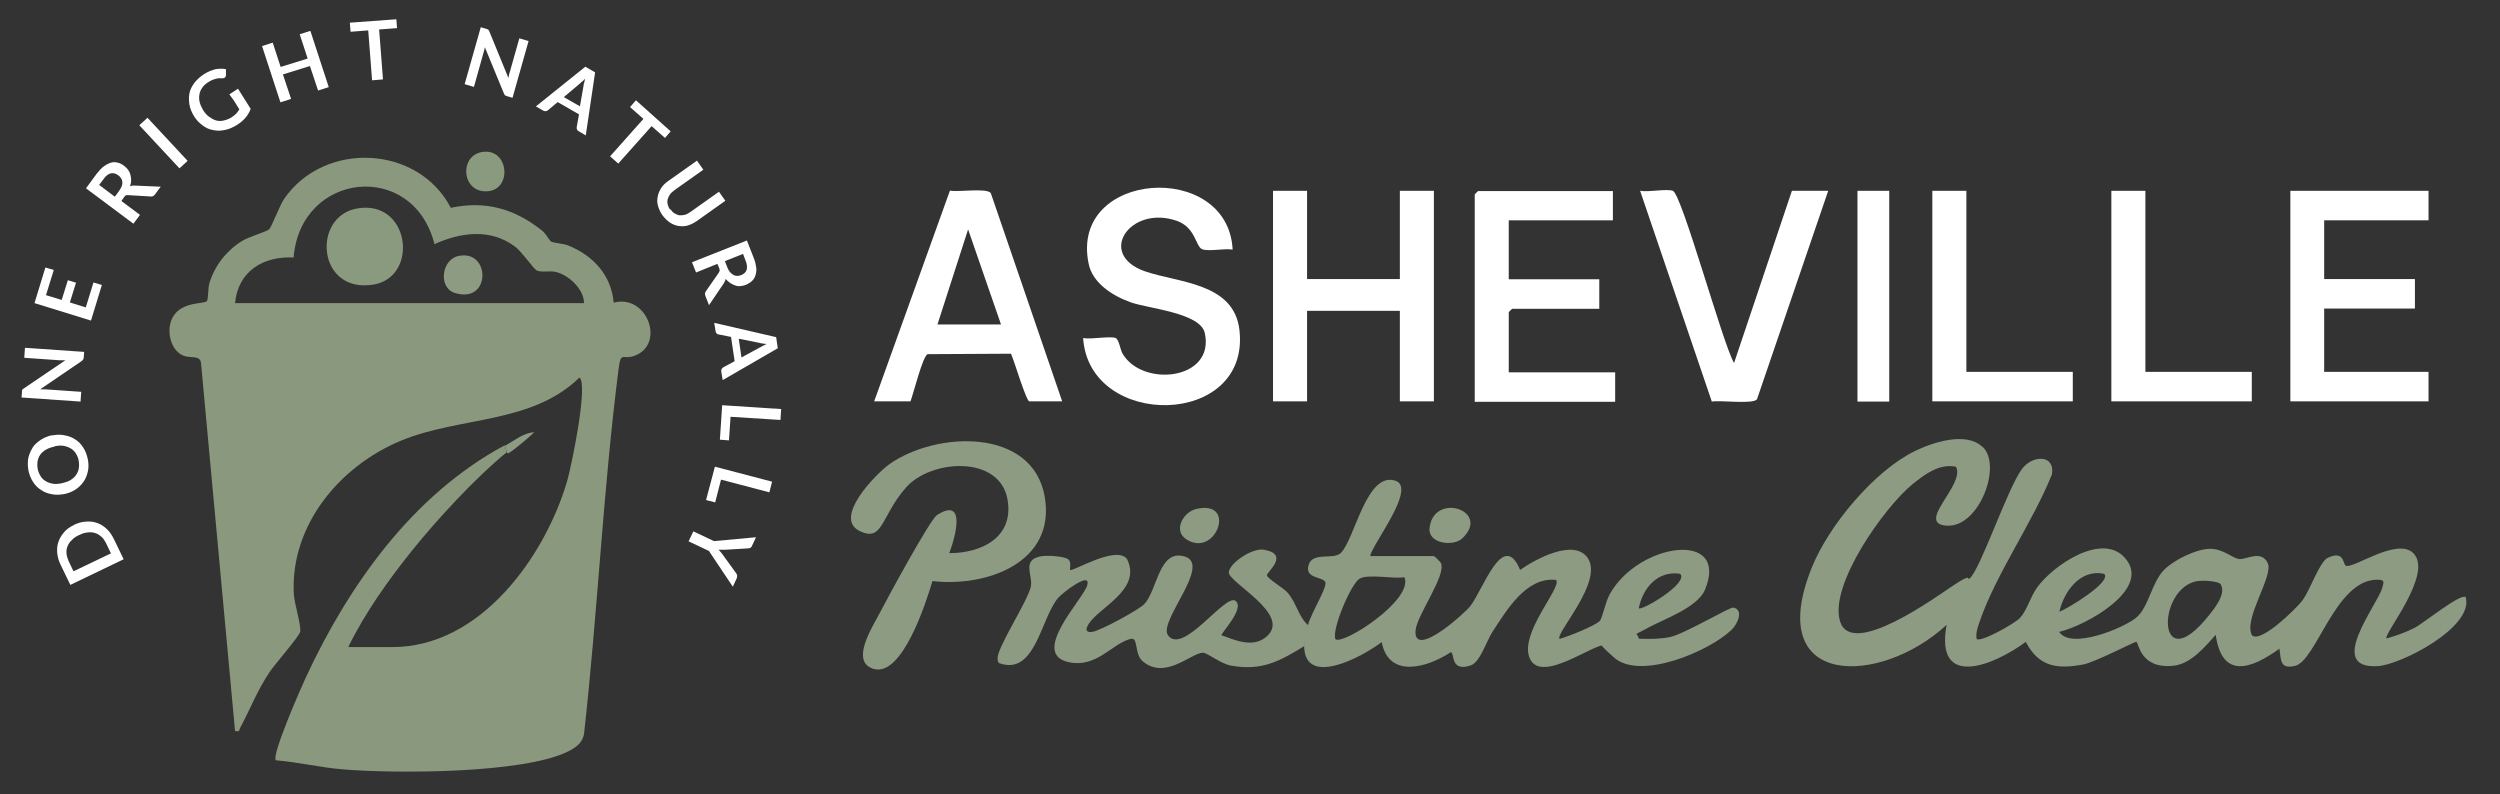
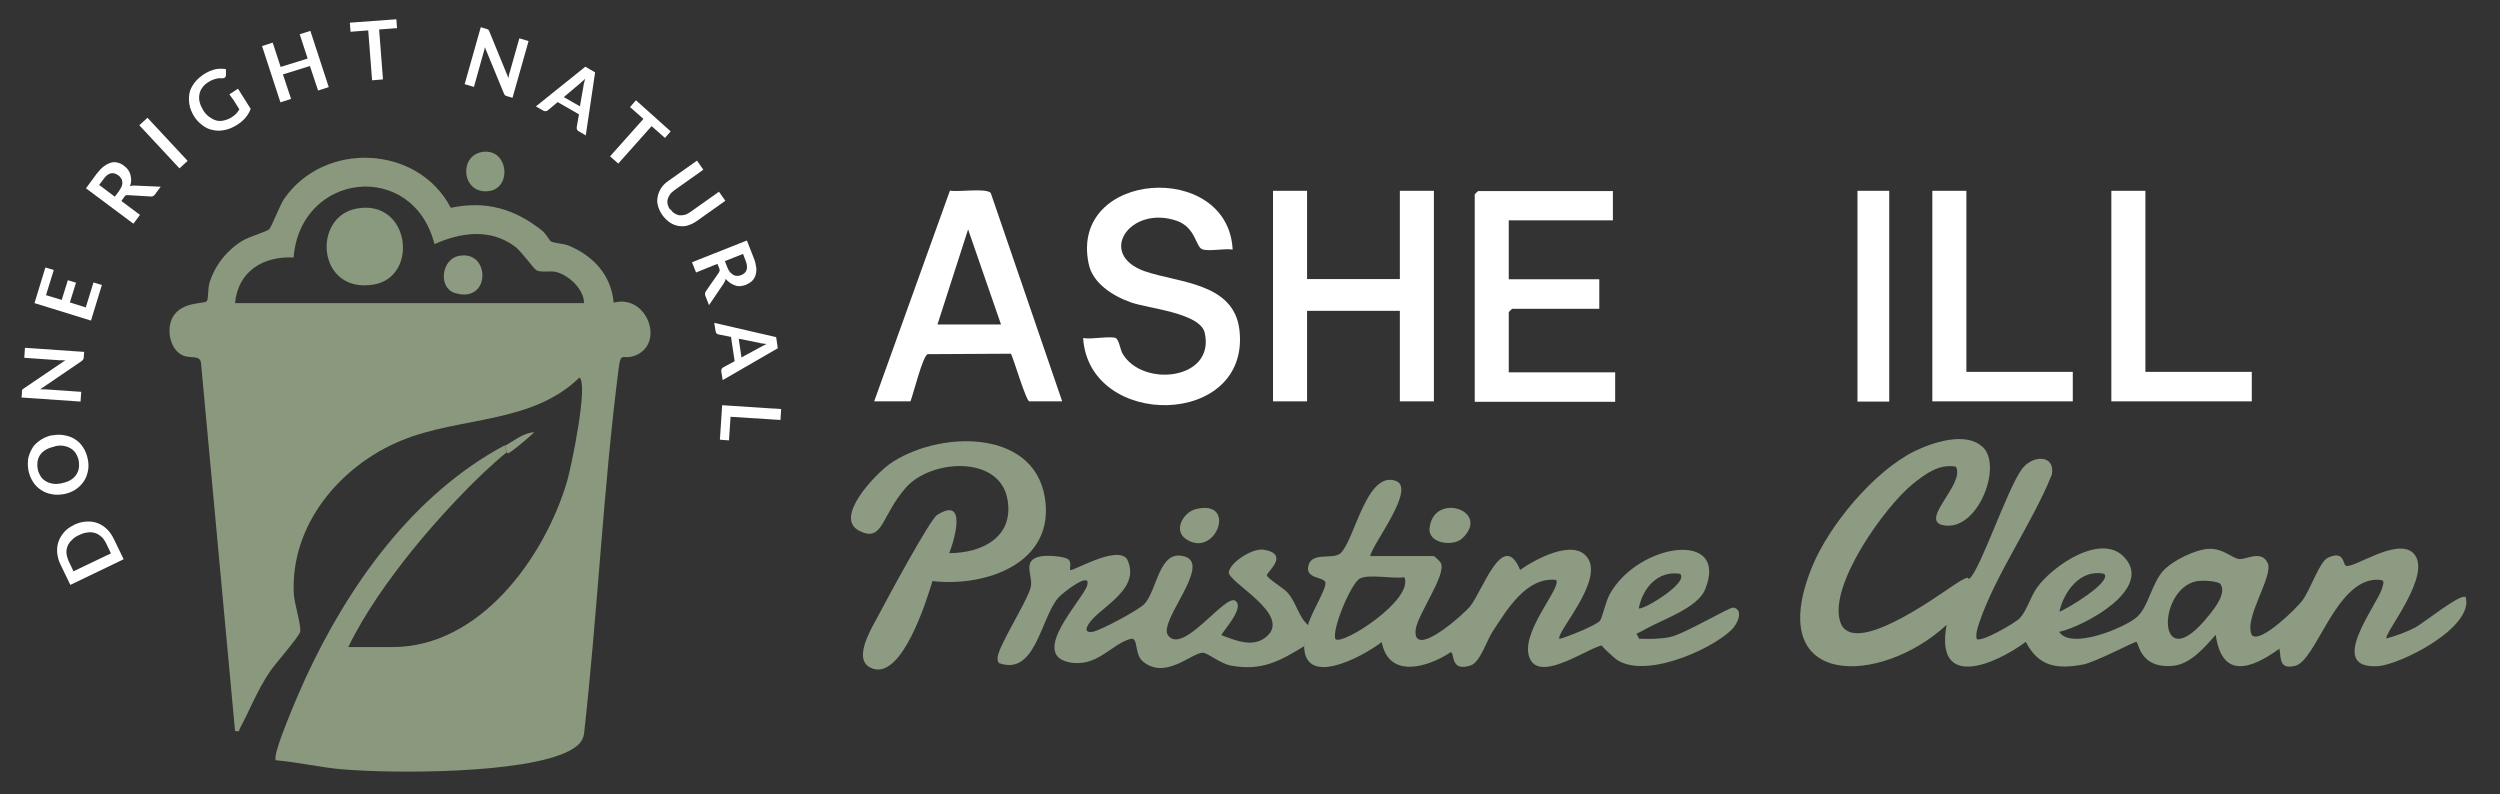
<svg xmlns="http://www.w3.org/2000/svg" id="Layer_1" data-name="Layer 1" viewBox="0 0 1101.9 350.1">
  <rect x="0" y="0" width="1101.9" height="350.1" fill="#333333" stroke="none" />
  <defs>
    <style>
      .cls-1 {
        fill: #8a997d;
      }

      .cls-2 {
        fill: #8d9b82;
      }

      .cls-3 {
        fill: #fff;
      }

      .cls-4 {
        fill: none;
      }

      .cls-5 {
        fill: #8a9a7e;
      }
    </style>
  </defs>
  <g>
    <polygon class="cls-3" points="576.1 84.1 576.1 123 617 123 617 84.1 632 84.1 632 176.9 617 176.9 617 137 576.1 137 576.1 176.9 561.1 176.9 561.1 84.1 576.1 84.1" />
    <path class="cls-3" d="M468.2,176.9h-14.5c-1.4,0-6.9-18.6-8.1-21l-36.7.2c-2.2.7-6.3,17.5-7.6,20.8h-16l33.4-92.9c3.6.8,16.1-1.3,18,1.1l31.5,91.9ZM441.2,143l-14.5-41.9-13.5,41.9h28Z" />
    <path class="cls-3" d="M491.7,149c1.5.5,2.1,5.3,3.1,6.9,8.8,15,40.9,11.6,36.2-9.2-2-8.8-24.8-10.7-32.5-13.4-7.9-2.8-17-8.4-18.7-17.2-8.4-41,61.5-45.6,63.5-6.1-3.6-.6-10.2.9-13.3-.1s-2.8-9.6-11.4-12.6c-20.4-7-35.3,14.6-14.2,22.2,14.7,5.2,39.5,4.9,41.9,26,4.9,43.1-66.3,43.9-68.9,3.5,3.7.7,11.4-1,14.5,0Z" />
    <path class="cls-3" d="M710.9,84.1v13h-45.9v26h39.9v13h-38.4c-.1,0-1.5,1.4-1.5,1.5v26.5h46.9v13h-61.9v-91.4c0-.1,1.4-1.5,1.5-1.5h59.4Z" />
-     <polygon class="cls-3" points="1070.4 84.1 1070.4 97.1 1024.4 97.1 1024.4 123 1064.4 123 1064.4 136 1024.4 136 1024.4 163.9 1070.4 163.9 1070.4 176.9 1009.5 176.9 1009.5 84.1 1070.4 84.1" />
-     <path class="cls-3" d="M737.3,84.1c3.9,1.1,22.1,67.7,27,75.9l25.5-75.9h16l-31.4,91.9c-1.9,2.3-16.1.3-19.9,1l-31.6-92.9c3.9.7,11.2-1,14.5,0Z" />
    <polygon class="cls-3" points="945.6 84.1 945.6 163.9 992.5 163.9 992.5 176.9 930.6 176.9 930.6 84.1 945.6 84.1" />
    <polygon class="cls-3" points="866.7 84.1 866.7 163.9 913.6 163.9 913.6 176.9 851.7 176.9 851.7 84.1 866.7 84.1" />
    <rect class="cls-3" x="818.7" y="84.1" width="14" height="92.9" />
  </g>
  <g>
    <path class="cls-2" d="M873.9,197c8.6,8-1.4,35.3-15.6,34.7-14.6-.7,8.2-18.1,3.8-26-7.4-1.4-13.5,3.2-19,7.6-12.3,9.9-37.3,44.8-32,60.8s42.2-11,50.5-16.5,5.1-1.4,6.5-2.6c4.8-4,16.6-39.5,23.1-48.3,4.6-6.2,14.7-6.5,13.2,2.4-8.5,21.3-24.8,44-32,65.3-.8,2.4-1.6,4.5-1.2,7.2,1.7,1.8,16.9-6.9,19-9.1,3.3-3.5,4.5-9.1,7.7-13.6,7-9.7,28.5-24.4,38.6-13.1,12.6,13.9-17.8,30.2-28.9,32.7,5.2,8,28.5-1.7,34-6.3s6.7-15.4,12.3-21.1c4.2-4.2,13.8-9,19.8-9.2,6.5-.2,10.3,4.4,13.5,4.5s9.5-4,12.3,1.7-10.9,24.7-6.9,31.9c3.8,3.7,19.6-11.9,22.1-15.2,3.7-4.9,7.6-17.3,11.4-19,7.2-3.3,6.5,2.7,7.8,3.5,2.9,1.8,22.6-12.7,29.8-5.5,9.1,9.1-13.5,36-11.8,37.6,4-1.1,9-2.9,12.6-4.8s20.3-15.4,22.3-13.4c3.7,13.4-29,29.9-38.8,30.4-23.1,1.4,0-27.1,2-34.5.8-2.8,1.1-3.5-2-3.6-18.6-.3-27,35.9-36.5,38-6.4,1.4-6.1-2.1-6.8-7.6-12.6,9.1-25.3,13.5-28.1-6.1-4.8,5.4-10.9,12.7-18.4,13.6-15.2,1.7-15.5-10.5-16.6-10.5s-17.9,8.9-23.5,10c-11.5,2.1-19.5,1-25.2-10-13.9,10.3-40.2,21.2-34.9-7.5-29.1,27-81.4,28.4-59.2-25.8,7.5-18.2,27.2-41.9,45-50.7,7.7-3.8,22.5-8.8,29.8-2.1ZM927.4,252.9c-10.4-2.2-17.7,7.7-19.7,16.7,2.9-.9,23.5-13.2,19.7-16.7ZM978.9,257.6c-1-1.6-8.5-1.9-10.9-1.4-17.7,3.8-17.3,43.9,5.7,14.9,2.5-3.1,7.6-9.5,5.1-13.5Z" />
    <path class="cls-2" d="M576.5,275.6c1.3-5.3,8.2-16.1,7.7-18.8s-9.1-1.5-7.5-7.5c1.6-6.4,11-2.3,14.3-5.6,6.2-6.2,11.3-36.1,24.1-31.8,9.4,3.2-10.2,27.8-11.2,33.2h28.1c.2,0,2.8,2.4,3.1,3.1,2.5,5.4-10.9,23.3-11.2,29.9-.7,12.3,21.5-7.6,24.1-10.9,5.6-7,14.5-34.2,22-16,6.5-4.6,23.6-14,29.7-5.4,7.4,10.4-14.5,33.6-12.3,35.8,3.5-.9,16.2-6,17.8-8,1-1.2,2.4-8.2,4.3-11.7,12.7-22.8,52.9-28.4,42-2-3.3,8-18.7,13.2-25.5,17s-4.4,1.3-3.7,4.6c4.6.2,9.1.2,13.7-.7,6.4-1.3,26.3-13.3,28-13,4.6.9,2,7.1-.8,9.8-9.7,9.4-40.1,22.4-51.7,12.3s-2.7-5.4-3.9-5.6c-5.1-.8-27.9,17-33.2,6.2-5.4-11,14.5-31.9,11.4-34.9-13.1-1.4-21.7,13.3-28,22.9-2.6,4-5.4,13.4-9.6,14.8-9.3,3.1-6.9-5.9-8.8-5.8-10.4,6.8-27.3,11.7-30.4-4.5-8.3,6.4-34.2,20.4-34.2,1.5,0-2.4.9-6.7,1.5-9.1ZM740.5,252.9c-9.8-1.5-16.4,6.2-18.2,15.2,1.2,1.3,22.4-11.2,18.2-15.2ZM619,254.4c-4.9.9-16-1.6-19.8.7s-12.3,22.4-10.6,26.6c2.9,3,34.7-17.3,30.4-27.3Z" />
    <path class="cls-2" d="M576.5,275.6c-.6,2.4-1.5,6.8-1.5,9.1-10.9,6.7-18.8,11.1-32.3,8.7-4.7-.8-10.3-5.6-12.5-5.7-4.9-.1-16.7,12.3-26.6,3.7-3.8-3.3-1.7-10.7-5.3-9.8-8.4,2.2-14.8,12.8-27.1,10.3-17.6-3.7,6.2-27.7,8-33.9,1.9-6.6-10.8,3.2-12.8,5.5-7.8,9.2-10,34.5-26,28.8-.7-.6-.7-1.4-.7-2.3,0-4.8,13.1-24.9,14.6-31.2,1.2-5-4.3-12,4.5-13.6,2.6-.5,10-.1,12,1.3,1.7,1.3.5,4.3.9,4.7.8,1,20.6-11.2,25.1-4.7,6.8,14.1-14.2,21.8-17.6,29.7-.9,2,.3,2.6,2.3,2.3,3.4-.5,20.3-9.6,22.8-12.2,5.9-6.1,6.4-24.5,17.9-21,12,3.6-11.8,28.6-7.4,34.7,6.5,9,25.2-18.4,29.7-15.2s-6.6,14.5-6.1,15.2c6.1,2.2,13.8,5.7,19.7.7,11.8-9.8-17.3-24.2-16.5-28.6s10.6-10.7,15.5-9.8c11.5,2,1.3,9.8,1.3,11.2s7.2,5.6,9,7.6c4.1,4.6,4.8,10.6,9.1,14.4Z" />
    <path class="cls-2" d="M411,256.1c-2.8,9.3-13.3,42.5-26,38.7-10.5-3.2-.4-18.5,2.8-24.7s22.1-41.1,25.2-43.1c12.9-8.2,8.2,9.5,5.4,16.8,14.2,0,28.5-6.9,25.7-23.5-3.3-19.8-33.7-18-44.8-5.4s-10,24.3-20.5,19.1c-11.6-5.8,7.1-25,13.2-29.4,20.6-14.6,63.3-16.3,68.5,14.5,4.9,29-25.9,39.8-49.6,37Z" />
    <path class="cls-2" d="M644.5,237.3c-3.9,3.7-15.2,2.4-14.4-4.6,1.8-16.1,27.3-7.6,14.4,4.6Z" />
    <path class="cls-2" d="M527.4,224.3c18.2-4.1,8.3,22.3-4.8,13.2-5.5-3.8-1.1-11.9,4.8-13.2Z" />
  </g>
  <g>
    <path class="cls-5" d="M213.2,66.9c11.1-1.1,12.6,16.7,1.6,17.4-11.6.8-12.6-16.4-1.6-17.4Z" />
    <path class="cls-2" d="M222.5,196.5c4.1-2.2,8.1-5.7,13-6-2.9,2.7-6.3,5.6-9.5,8s-2.2.7-2.5,1l-1-3Z" />
    <g>
      <path class="cls-4" d="M157.3,91.9c-19.9,3.6-17.5,37.8,7.5,33.5,20-3.4,15.9-37.7-7.5-33.5Z" />
      <path class="cls-4" d="M202.2,112.8c-7.7,1.6-9.1,14-1.8,16.3,16,5,15.9-19.2,1.8-16.3Z" />
      <path class="cls-1" d="M270.5,133.6c-1-12.3-9-20.9-20-25.4-2.2-.9-6.4-1-7.7-1.8-.6-.4-2.1-3.3-3.8-4.7-12-9.6-24.9-13.4-40.3-10.1-14.5-27.8-55.8-29.6-73.5-3.9-1.9,2.8-5.6,12.6-6.6,13.4-1.3,1.1-8.8,3.2-11.9,5.1-6.8,4.2-12.1,10.9-14.4,18.6-.7,2.3-.4,6.8-1.1,7.9-1,1.4-11,0-15,7-3.1,5.4-1.3,14.7,4.7,17.1,3.1,1.2,7.3-.4,7.7,3.2l15,162.2c2.3.4,1.6-.1,2.2-1.3,4.6-8.5,7.4-16.3,13.1-24.8,2.3-3.4,12.9-15.5,13.4-17.6.6-2.5-2.6-12.6-2.8-16.7-1.6-30.4,20.4-56.5,47.3-67.6,25.9-10.7,57.5-7.2,78.6-27.8,4,2.9-3.6,39.5-5.5,45.9-9.9,33.3-38.2,72.9-76.9,72.9h-19.5c7.2-14.8,17.7-29.6,28-42.4,11-13.7,28.3-32.5,41.9-43.5l-1-3c-40.4,21.7-68.7,61.5-87.7,102.5-2,4.3-15.2,34.3-13.1,36.3,9.8.8,19.6,3.2,29.5,4,22.6,1.9,80.2,2,99.7-8.1,3.2-1.7,5.9-3.6,6.6-7.4,6-53.3,8.4-107.3,15.2-160.6,1.1-8.9,1.7-3.9,7.6-6.4,13-5.4,4.9-27.1-9.7-23.2ZM103.6,133.6c1.3-14,12.4-20.8,25.8-20.1,3.1-37.9,52.7-43.1,62.1-5.9,11.6-5.2,24.5-7,35.4,1,2.9,2.1,8.1,9.6,9.5,10.5,1.9,1.1,5.7.2,8.3.7,5.6,1.1,12.8,7.6,12.7,13.8H103.6Z" />
    </g>
    <path class="cls-5" d="M157.3,91.9c23.4-4.2,27.5,30,7.5,33.5-25,4.3-27.5-29.9-7.5-33.5Z" />
    <path class="cls-2" d="M202.2,112.8c14.1-2.9,14.3,21.4-1.8,16.3-7.3-2.3-5.9-14.8,1.8-16.3Z" />
    <g>
      <path class="cls-3" d="M32.7,231.3c1.7-.8,3.4-1.3,5.2-1.4,1.7-.1,3.3,0,4.9.6,1.5.5,2.9,1.4,4.2,2.6,1.3,1.2,2.3,2.7,3.2,4.5l4.3,8.9-23.5,11.3-4.3-8.9c-.9-1.8-1.3-3.5-1.5-5.3-.1-1.7,0-3.4.6-4.9.5-1.5,1.4-2.9,2.5-4.2s2.6-2.3,4.3-3.1ZM34.9,235.8c-1.3.6-2.4,1.3-3.2,2.2-.9.8-1.5,1.7-1.9,2.7s-.6,2-.5,3.1.4,2.2.9,3.4l2.2,4.6,16.5-7.9-2.2-4.6c-.6-1.1-1.2-2.1-2.1-2.8-.8-.7-1.7-1.3-2.8-1.6-1-.3-2.1-.4-3.3-.2-1.2.1-2.4.5-3.7,1.2Z" />
      <path class="cls-3" d="M23.2,191.9c1.9-.4,3.7-.4,5.4,0,1.7.3,3.3.9,4.6,1.8,1.4.9,2.6,2.1,3.5,3.6,1,1.5,1.6,3.2,2,5.1.4,1.9.4,3.8,0,5.5-.4,1.7-1,3.3-2,4.6-1,1.4-2.2,2.5-3.6,3.4-1.5.9-3.2,1.6-5,1.9s-3.7.4-5.4,0c-1.7-.3-3.3-.9-4.7-1.9-1.4-.9-2.6-2.1-3.5-3.6-1-1.5-1.6-3.2-2-5.1-.2-1.3-.3-2.5-.2-3.7,0-1.2.3-2.3.7-3.4.4-1.1.9-2,1.5-3,.6-.9,1.4-1.7,2.3-2.4.9-.7,1.8-1.3,2.9-1.8,1.1-.5,2.2-.9,3.5-1.1ZM24.1,196.8c-1.4.3-2.6.7-3.7,1.3-1,.6-1.9,1.3-2.5,2.1-.6.8-1.1,1.8-1.3,2.9-.2,1.1-.2,2.2,0,3.5.2,1.2.7,2.3,1.3,3.3s1.4,1.7,2.3,2.2c.9.6,2,.9,3.1,1.1s2.5.1,3.9-.2c1.4-.3,2.6-.7,3.7-1.3,1-.6,1.9-1.3,2.5-2.2.6-.8,1.1-1.8,1.3-2.9s.2-2.2,0-3.5c-.2-1.2-.7-2.3-1.3-3.3-.6-.9-1.4-1.7-2.3-2.2-.9-.5-1.9-.9-3.1-1.1-1.2-.2-2.5-.1-3.9.2Z" />
      <path class="cls-3" d="M11.1,153.3l26,1.8-.2,2.5c0,.4-.1.7-.3.9-.1.2-.4.5-.7.7l-18.2,12.4c.8,0,1.5,0,2.2,0l15.9,1.1-.3,4.3-26-1.8.2-2.5c0-.2,0-.4,0-.5,0-.1,0-.3.1-.4,0-.1.1-.2.3-.3.1-.1.3-.2.4-.3l18.3-12.4c-.4,0-.8,0-1.2,0s-.8,0-1.1,0l-15.8-1.1.3-4.3Z" />
      <path class="cls-3" d="M20.3,130.1l6.9,2.1,2.7-8.7,3.6,1.1-2.7,8.7,7,2.2,3.4-11,3.7,1.1-4.8,15.7-24.9-7.7,4.8-15.7,3.7,1.1-3.4,11Z" />
      <path class="cls-3" d="M70.9,82.2l-2.6,3.5c-.5.7-1.1,1-1.9.9l-10-.6c-.4,0-.7,0-.9.1-.3.1-.5.4-.8.8l-1.2,1.7,8.2,6.1-2.9,3.9-20.9-15.6,4.7-6.4c1.1-1.4,2.1-2.5,3.2-3.3,1.1-.8,2.1-1.3,3.1-1.6,1-.3,2-.3,3,0,1,.2,1.9.7,2.8,1.4.7.5,1.3,1.1,1.8,1.8s.8,1.4,1,2.2c.2.8.3,1.6.3,2.4,0,.9-.2,1.7-.5,2.6.3-.1.7-.2,1-.3.4,0,.7,0,1.1,0l11.6.5ZM52.5,84.1c.5-.7.9-1.4,1.2-2.1.2-.7.3-1.3.2-1.9s-.2-1.1-.6-1.6-.7-1-1.3-1.3c-1.1-.8-2.1-1-3.2-.8-1.1.3-2.2,1.1-3.2,2.6l-1.9,2.5,6.9,5.2,1.8-2.4Z" />
-       <path class="cls-3" d="M82.7,70.9l-3.6,3.3-17.7-19,3.6-3.3,17.7,19Z" />
+       <path class="cls-3" d="M82.7,70.9l-3.6,3.3-17.7-19,3.6-3.3,17.7,19" />
      <path class="cls-3" d="M101.1,41.6l3.8-2.5,5.6,8.9c-.6,1.5-1.4,2.9-2.4,4-1,1.2-2.3,2.2-3.7,3.1-1.8,1.1-3.6,1.9-5.4,2.2-1.8.4-3.5.4-5.2,0-1.7-.3-3.2-1-4.6-2.1-1.4-1-2.7-2.4-3.7-4-1-1.7-1.7-3.3-2-5.1-.3-1.7-.3-3.4,0-5s1.1-3.1,2.2-4.6c1.1-1.4,2.5-2.7,4.2-3.8.9-.6,1.8-1,2.6-1.4.9-.3,1.7-.6,2.5-.8.8-.2,1.6-.2,2.4-.2.8,0,1.5,0,2.2.2v2.6c0,.4-.1.7-.4,1-.3.3-.6.4-1.1.4-.5,0-.9,0-1.4,0-.5,0-.9,0-1.4.2-.5.1-1,.3-1.6.5-.6.2-1.2.6-1.9,1-1.1.7-2,1.5-2.6,2.4-.7.9-1.1,1.9-1.3,3-.2,1.1-.2,2.2.1,3.4.3,1.2.8,2.3,1.5,3.5.8,1.3,1.7,2.3,2.7,3s2,1.3,3.1,1.6c1.1.3,2.2.3,3.4,0s2.3-.7,3.4-1.4c.8-.5,1.5-1.1,2-1.6.5-.6,1-1.2,1.4-1.9l-2.5-4" />
      <path class="cls-3" d="M136.8,13.6l8.1,24.8-4.7,1.5-3.6-10.8-11.9,3.7,3.6,10.8-4.7,1.5-8.1-24.8,4.7-1.5,3.5,10.7,11.9-3.7-3.5-10.7,4.7-1.5Z" />
      <path class="cls-3" d="M174.9,12.4l-7.8.6,1.7,22-4.8.4-1.7-22-7.8.6-.3-4,20.5-1.5.3,4Z" />
      <path class="cls-3" d="M233,18l-7.1,25.1-2.4-.7c-.4-.1-.7-.3-.9-.4-.2-.2-.4-.5-.5-.8l-8.4-20.4c-.1.8-.3,1.5-.5,2.1l-4.3,15.4-4.1-1.2,7.1-25.1,2.4.7c.2,0,.4.1.5.2.1,0,.3.1.4.2,0,0,.2.2.3.3,0,.1.2.3.2.5l8.4,20.5c0-.4.2-.8.2-1.2,0-.4.2-.8.3-1.1l4.3-15.2,4.1,1.2Z" />
      <path class="cls-3" d="M258.2,59.7l-3.2-1.9c-.4-.2-.6-.5-.7-.8s-.2-.6-.1-1l1-5.6-9.4-5.4-4.3,3.6c-.2.2-.5.3-.9.4-.4,0-.7,0-1.1-.2l-3.3-1.9,21.8-17.5,4.3,2.5-4.1,27.7ZM255.6,46.9l1.6-9.1c0-.4.1-.9.3-1.4.1-.5.3-1.1.4-1.7-.4.5-.9.9-1.3,1.2-.4.4-.8.7-1.1,1l-7,5.9,7.2,4.1Z" />
      <path class="cls-3" d="M293.1,60.8l-5.9-5.2-14.7,16.5-3.6-3.2,14.7-16.5-5.9-5.2,2.6-3,15.3,13.7-2.6,3Z" />
      <path class="cls-3" d="M295.6,92.3c.5.8,1.1,1.4,1.8,1.8.7.4,1.4.7,2.1.8.8,0,1.5,0,2.3-.2s1.6-.7,2.4-1.2l12.7-9,2.8,4-12.7,9c-1.3.9-2.6,1.5-3.9,1.9-1.4.4-2.7.4-4,.2-1.3-.2-2.6-.7-3.8-1.5s-2.3-1.9-3.3-3.2c-1-1.4-1.6-2.8-2-4.2s-.4-2.7-.1-4.1c.2-1.3.8-2.5,1.5-3.7.8-1.2,1.8-2.2,3.1-3.1l12.7-9,2.8,4-12.7,9c-.8.6-1.5,1.2-2,1.9-.5.7-.8,1.4-1,2.1-.2.7-.2,1.5,0,2.3s.5,1.6,1.1,2.3Z" />
      <path class="cls-3" d="M312.5,134.5l-1.6-4.1c-.3-.8-.2-1.4.2-2l5.7-8.2c.2-.3.3-.6.4-.9,0-.3,0-.6-.2-1.1l-.8-1.9-9.4,3.8-1.8-4.5,24.2-9.6,2.9,7.4c.7,1.6,1,3.1,1.2,4.4s0,2.5-.3,3.5c-.3,1-.8,1.8-1.5,2.5-.7.7-1.6,1.2-2.6,1.7-.8.3-1.6.5-2.5.6s-1.6,0-2.4-.3-1.5-.6-2.2-1.1c-.7-.5-1.4-1.1-2-1.8,0,.4-.1.7-.3,1-.1.3-.3.7-.5,1l-6.5,9.6ZM320.6,117.9c.3.8.7,1.5,1.2,2.1.5.5,1,.9,1.5,1.2.5.3,1.1.4,1.7.4.6,0,1.2-.1,1.8-.4,1.2-.5,2-1.3,2.3-2.3.3-1.1.2-2.4-.5-4.1l-1.1-2.9-8,3.2,1.1,2.8Z" />
      <path class="cls-3" d="M318.5,167.4l-.6-3.7c0-.4,0-.8.2-1.1.2-.3.4-.5.7-.7l5-2.7-1.6-10.7-5.5-1.1c-.3,0-.6-.2-.8-.4-.3-.2-.4-.6-.5-1l-.6-3.7,27.3,6.3.7,4.9-24.2,14ZM326.9,157.5l8.1-4.4c.4-.2.8-.4,1.3-.7.5-.2,1-.5,1.6-.8-.6,0-1.2-.1-1.8-.2-.6,0-1-.2-1.5-.3l-9-1.8,1.2,8.2Z" />
      <path class="cls-3" d="M321.3,194.1l-4-.3,1-15.2,26,1.7-.3,4.8-22-1.4-.7,10.4Z" />
-       <path class="cls-3" d="M315.1,221.4l-3.9-1,3.9-14.7,25.2,6.6-1.2,4.7-21.3-5.6-2.6,10.1Z" />
-       <path class="cls-3" d="M312.6,242.9l-9.1-4.3,2.1-4.4,9.1,4.3,18.5-1.7-1.8,3.9c-.2.4-.4.6-.7.8-.3.1-.6.2-1,.2l-9.9.6c-.6,0-1.1,0-1.6,0-.5,0-1,0-1.5,0,.3.3.7.7,1,1.1.3.4.7.8,1,1.3l5.8,8c.2.2.3.5.4.9,0,.3,0,.7-.1,1.1l-1.8,3.9-10.3-15.4Z" />
    </g>
  </g>
</svg>